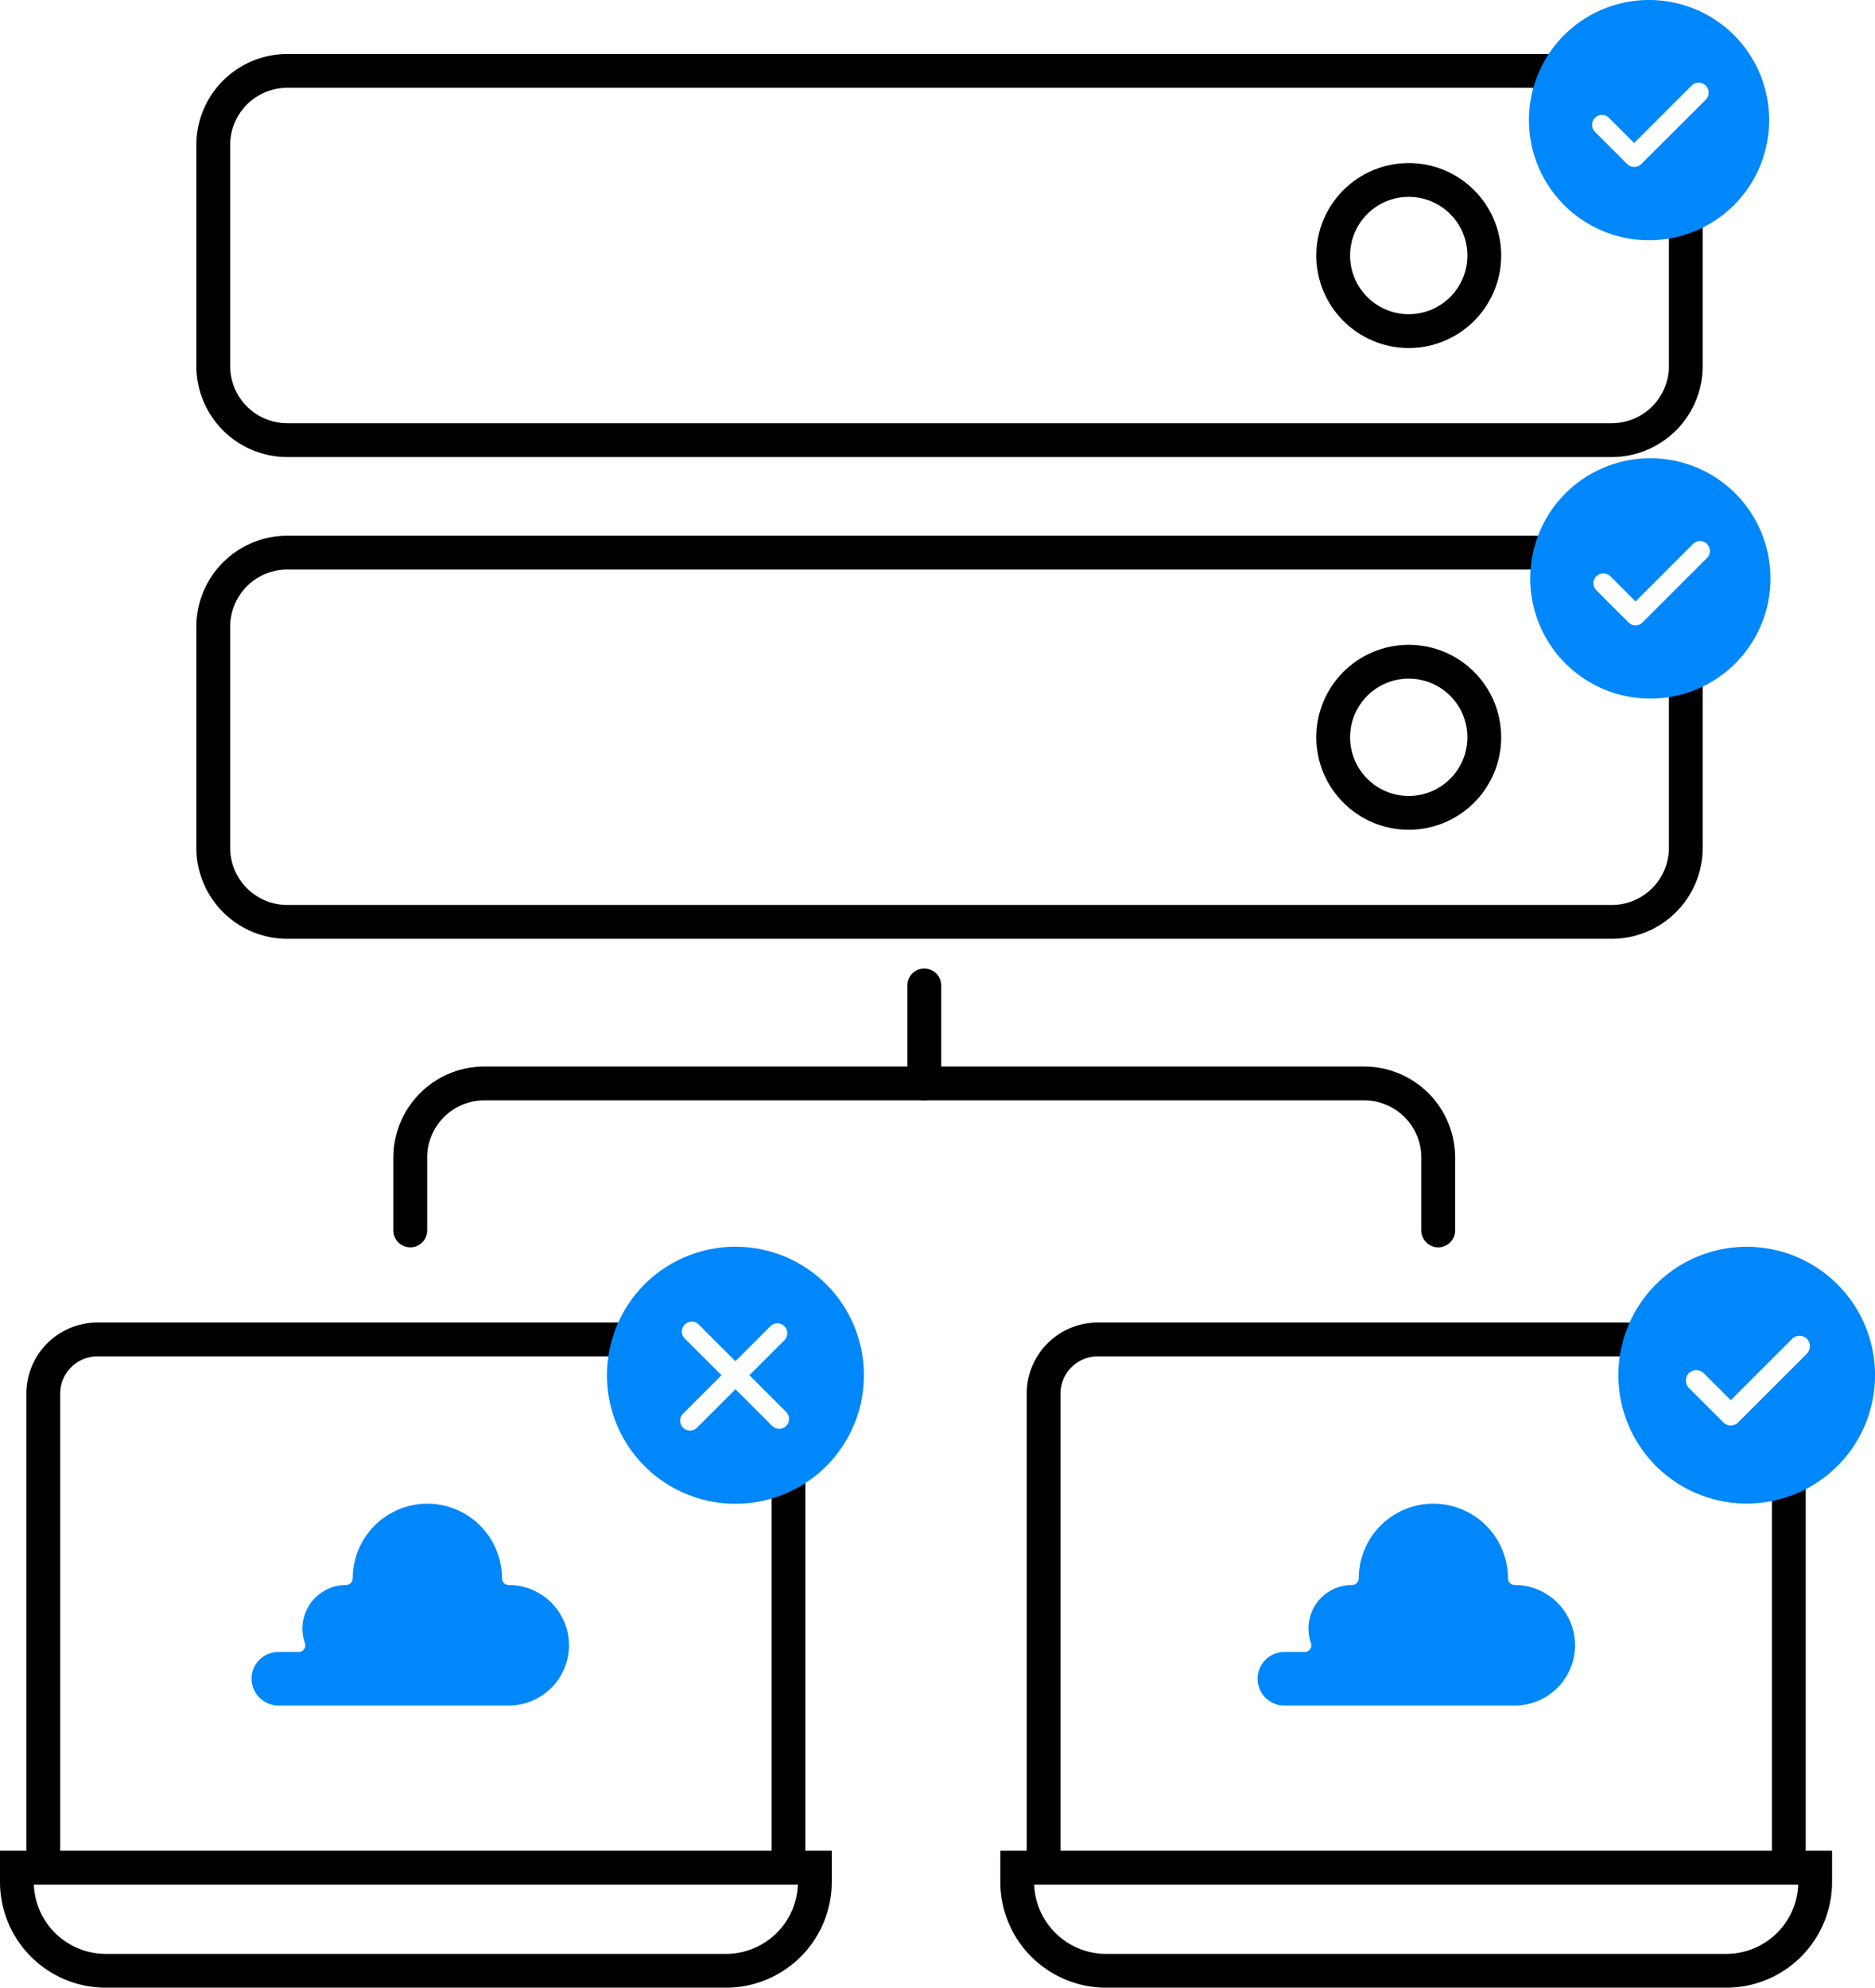
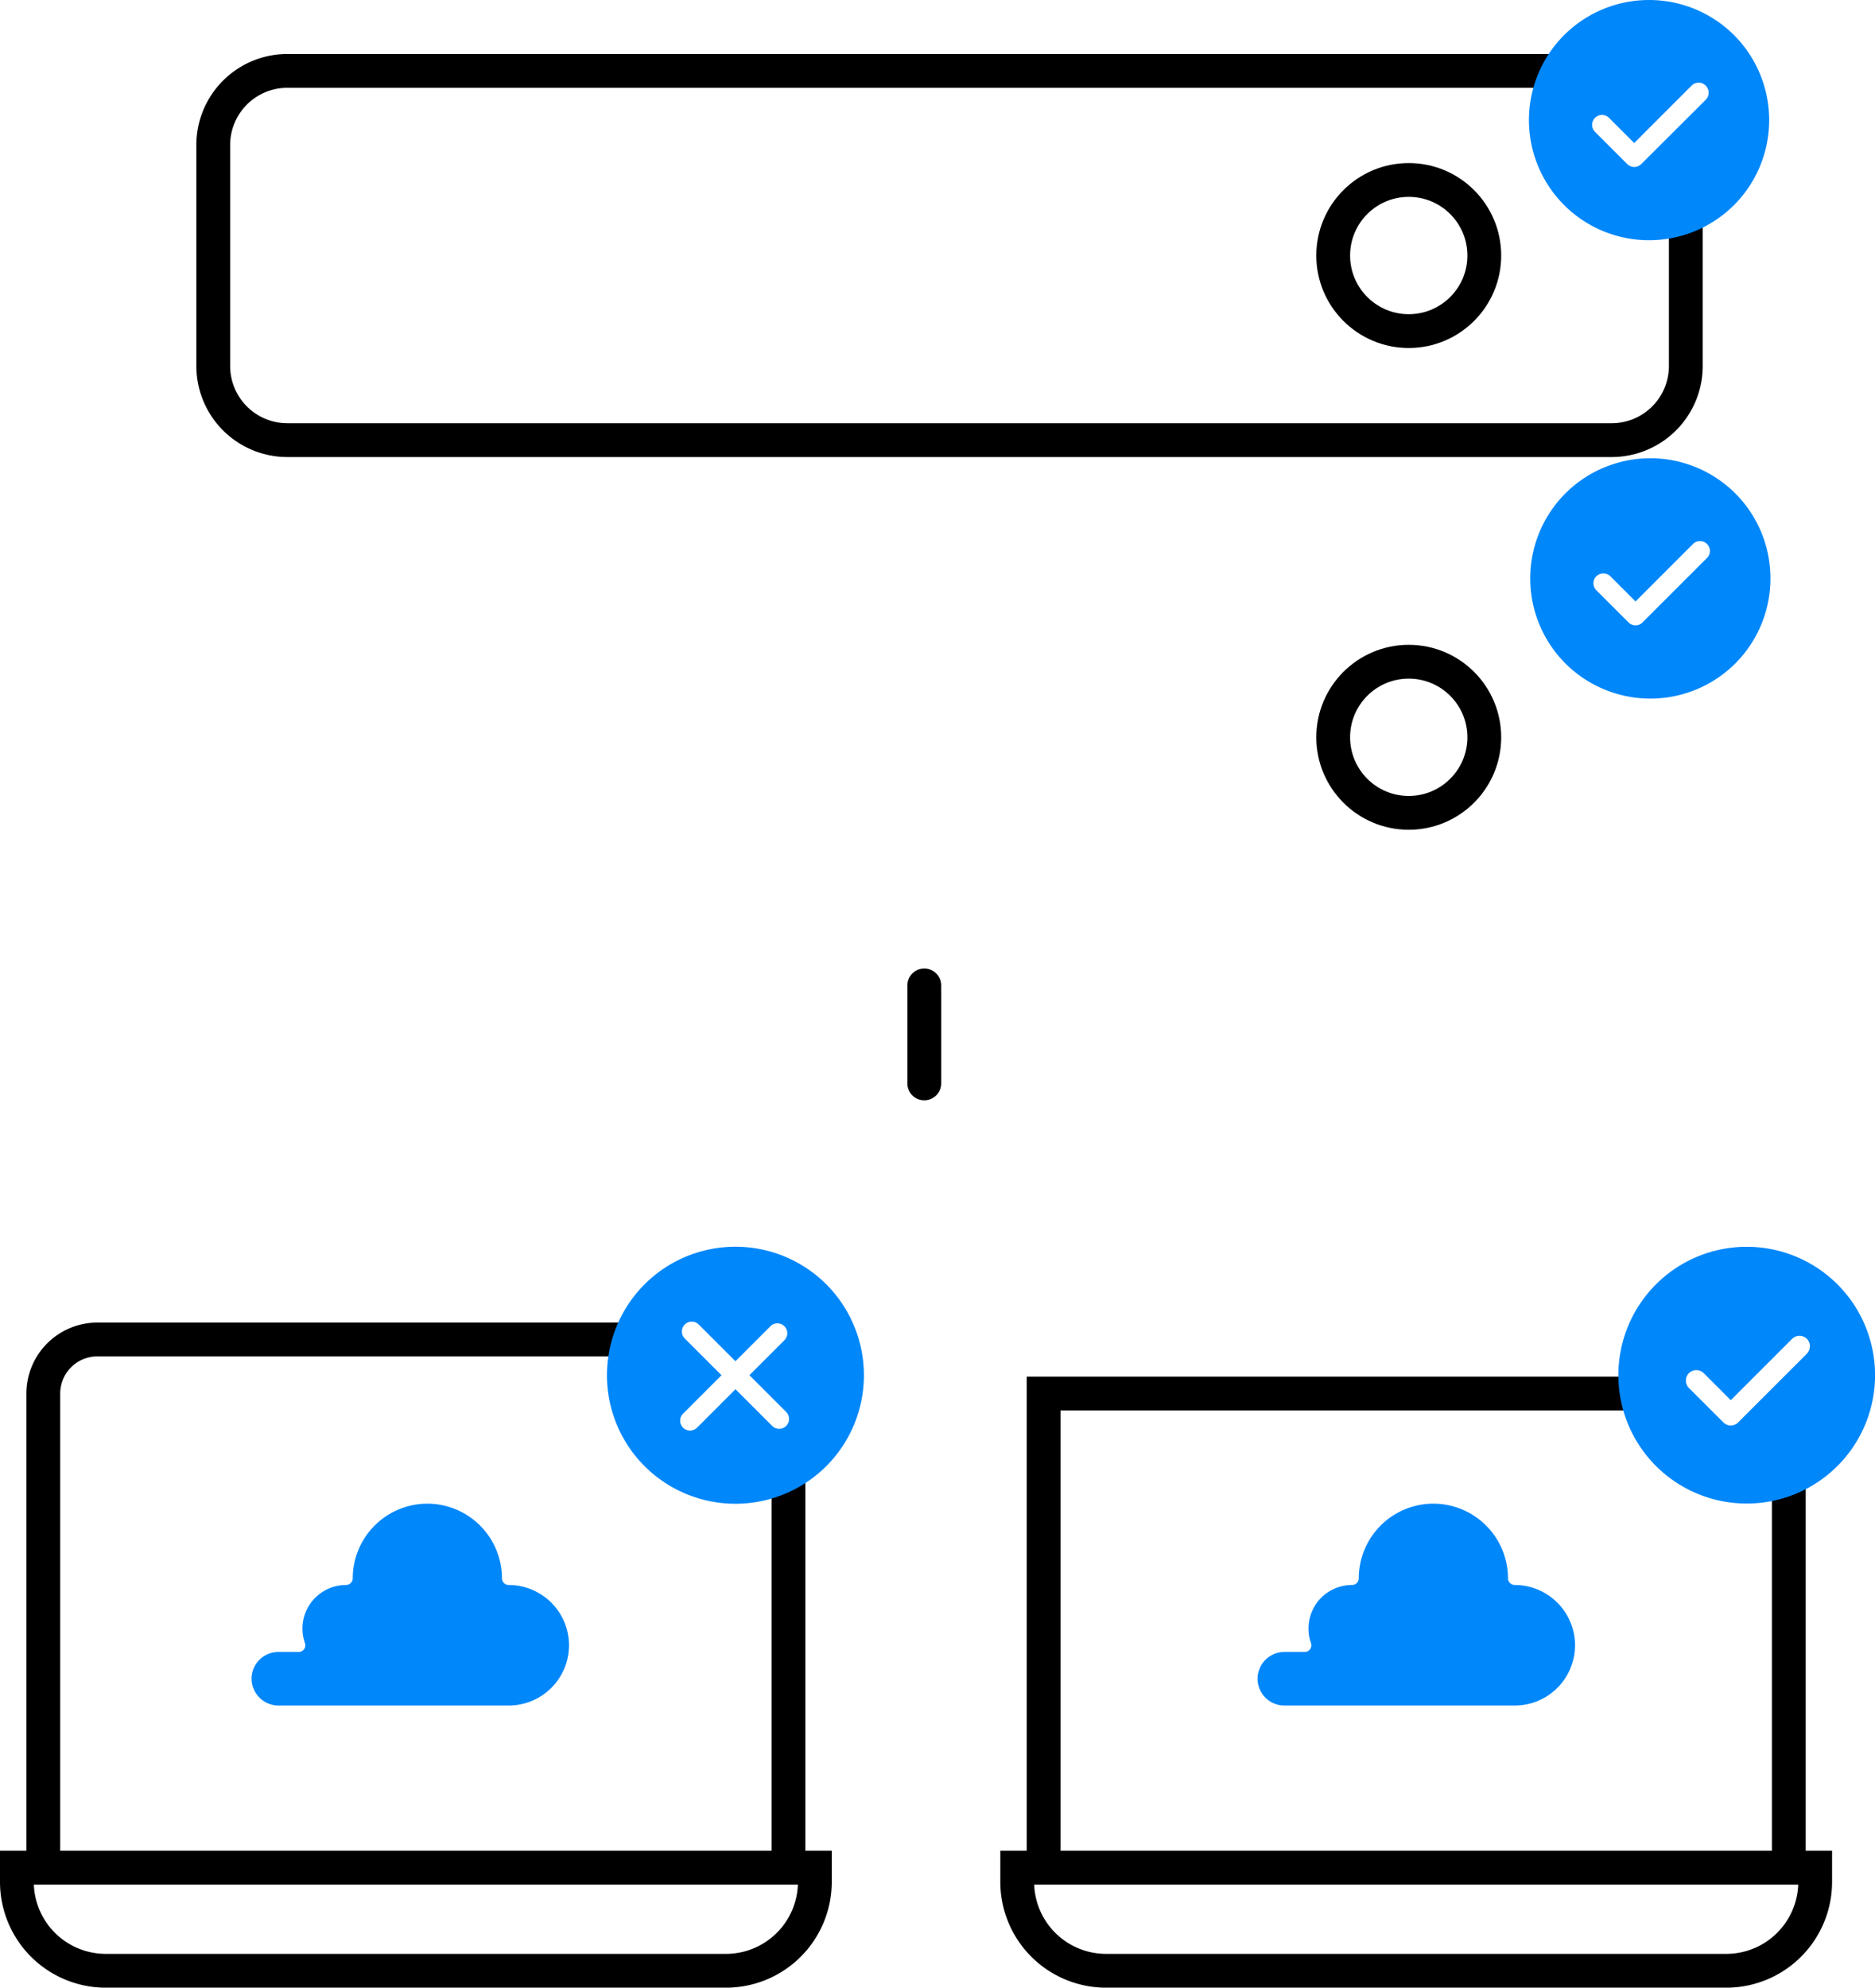
<svg xmlns="http://www.w3.org/2000/svg" width="55.471" height="58.789" viewBox="0 0 55.471 58.789">
  <g id="Grupo_1515" data-name="Grupo 1515" transform="translate(673.122 -2525.344)">
    <g id="Grupo_1505" data-name="Grupo 1505" transform="translate(-672.622 2525.344)">
      <path id="Rectángulo_1157" data-name="Rectángulo 1157" d="M0,0H23.607a0,0,0,0,1,0,0V.419a2.63,2.63,0,0,1-2.63,2.63H2.63A2.63,2.63,0,0,1,0,.419V0A0,0,0,0,1,0,0Z" transform="translate(0 55.241)" fill="none" stroke="#000" stroke-miterlimit="10" stroke-width="1" />
      <line id="Línea_349" data-name="Línea 349" y2="13.01" transform="translate(22.826 42.315)" fill="none" stroke="#000" stroke-miterlimit="10" stroke-width="1" />
      <path id="Trazado_4060" data-name="Trazado 4060" d="M-219.149,58.992V44.885a1.6,1.6,0,0,1,1.6-1.6h15.555" transform="translate(219.93 -3.667)" fill="none" stroke="#000" stroke-miterlimit="10" stroke-width="1" />
      <path id="Rectángulo_1158" data-name="Rectángulo 1158" d="M0,0H23.607a0,0,0,0,1,0,0V.419a2.63,2.63,0,0,1-2.63,2.63H2.63A2.63,2.63,0,0,1,0,.419V0A0,0,0,0,1,0,0Z" transform="translate(29.594 55.241)" fill="none" stroke="#000" stroke-miterlimit="10" stroke-width="1" />
      <line id="Línea_350" data-name="Línea 350" y2="14.106" transform="translate(52.421 41.219)" fill="none" stroke="#000" stroke-miterlimit="10" stroke-width="1" />
-       <path id="Trazado_4061" data-name="Trazado 4061" d="M-193.62,58.992V44.885a1.6,1.6,0,0,1,1.6-1.6h18.843" transform="translate(223.995 -3.667)" fill="none" stroke="#000" stroke-miterlimit="10" stroke-width="1" />
-       <path id="Trazado_4062" data-name="Trazado 4062" d="M-171.247,25.4v6.538a2.193,2.193,0,0,1-2.192,2.192h-39.18a2.193,2.193,0,0,1-2.193-2.192V25.4a2.193,2.193,0,0,1,2.193-2.192h39.18" transform="translate(220.621 -6.863)" fill="none" stroke="#000" stroke-miterlimit="10" stroke-width="1" />
+       <path id="Trazado_4061" data-name="Trazado 4061" d="M-193.62,58.992V44.885h18.843" transform="translate(223.995 -3.667)" fill="none" stroke="#000" stroke-miterlimit="10" stroke-width="1" />
      <circle id="Elipse_89" data-name="Elipse 89" cx="2.235" cy="2.235" r="2.235" transform="translate(38.942 19.572)" fill="none" stroke="#000" stroke-miterlimit="10" stroke-width="1" />
      <path id="Trazado_4063" data-name="Trazado 4063" d="M-171.247,13.11v6.537a2.193,2.193,0,0,1-2.192,2.192h-39.18a2.193,2.193,0,0,1-2.193-2.192V13.11a2.192,2.192,0,0,1,2.193-2.192h39.18" transform="translate(220.621 -8.821)" fill="none" stroke="#000" stroke-miterlimit="10" stroke-width="1" />
      <circle id="Elipse_90" data-name="Elipse 90" cx="2.235" cy="2.235" r="2.235" transform="translate(38.942 5.323)" fill="none" stroke="#000" stroke-miterlimit="10" stroke-width="1" />
      <path id="Trazado_797" data-name="Trazado 797" d="M-180.551,53.444h-6.818a.793.793,0,0,1-.791-.792.792.792,0,0,1,.792-.792h.6a.2.2,0,0,0,.162-.083.2.2,0,0,0,.025-.181,1.27,1.27,0,0,1-.073-.43,1.286,1.286,0,0,1,1.288-1.287.2.2,0,0,0,.2-.2,2.209,2.209,0,0,1,2.207-2.206,2.211,2.211,0,0,1,2.207,2.206.2.2,0,0,0,.2.2,1.783,1.783,0,0,1,1.783,1.781A1.784,1.784,0,0,1-180.551,53.444Z" transform="translate(224.865 -2.999)" fill="#0087fa" />
      <path id="Trazado_798" data-name="Trazado 798" d="M-206.225,53.444h-6.816a.8.8,0,0,1-.793-.792.792.792,0,0,1,.793-.792h.6a.2.2,0,0,0,.162-.083.2.2,0,0,0,.024-.181,1.3,1.3,0,0,1-.073-.43,1.289,1.289,0,0,1,1.288-1.287.2.2,0,0,0,.2-.2,2.211,2.211,0,0,1,2.207-2.206,2.21,2.21,0,0,1,2.207,2.206.2.2,0,0,0,.2.2,1.785,1.785,0,0,1,1.784,1.781A1.786,1.786,0,0,1-206.225,53.444Z" transform="translate(220.776 -2.999)" fill="#0087fa" />
      <path id="Trazado_4064" data-name="Trazado 4064" d="M-198.275,42.03a3.805,3.805,0,0,0-5.377,0,3.805,3.805,0,0,0,0,5.377,3.805,3.805,0,0,0,5.377,0A3.805,3.805,0,0,0-198.275,42.03Zm-1.187,4.188a.292.292,0,0,1-.414,0l-1.086-1.086L-202.1,46.27a.292.292,0,0,1-.413,0,.293.293,0,0,1,0-.414h0l1.137-1.138-1.086-1.086a.292.292,0,0,1,0-.413h0a.291.291,0,0,1,.413,0h0l1.086,1.085,1.034-1.035a.294.294,0,0,1,.414,0,.294.294,0,0,1,0,.414h0l-1.035,1.034,1.086,1.086A.294.294,0,0,1-199.462,46.218Z" transform="translate(222.221 -4.043)" fill="#0087fa" />
      <path id="Trazado_4065" data-name="Trazado 4065" d="M-172.47,42.031a3.8,3.8,0,0,0-5.371,0,3.8,3.8,0,0,0,0,5.371,3.8,3.8,0,0,0,5.371,0A3.8,3.8,0,0,0-172.47,42.031Zm-.9,2.045-2.038,2.037a.312.312,0,0,1-.219.093.312.312,0,0,1-.219-.093l-1.019-1.018a.313.313,0,0,1,0-.438.313.313,0,0,1,.438,0l.8.8,1.815-1.815a.315.315,0,0,1,.438,0A.314.314,0,0,1-173.373,44.076Z" transform="translate(226.331 -4.043)" fill="#0087fa" />
      <path id="Trazado_4066" data-name="Trazado 4066" d="M-175.134,21.841a3.558,3.558,0,0,0-5.028,0,3.559,3.559,0,0,0,0,5.028,3.558,3.558,0,0,0,5.028,0A3.561,3.561,0,0,0-175.134,21.841Zm-.839,1.91h0l-1.907,1.906a.287.287,0,0,1-.206.086.29.29,0,0,1-.207-.086l-.953-.952a.294.294,0,0,1,0-.414h0a.3.3,0,0,1,.415,0l.745.745,1.7-1.7a.292.292,0,0,1,.413,0l0,0A.291.291,0,0,1-175.973,23.751Z" transform="translate(225.973 -7.247)" fill="#0087fa" />
      <path id="Trazado_4067" data-name="Trazado 4067" d="M-175.167,10.148a3.561,3.561,0,0,0-5.028,0,3.557,3.557,0,0,0,0,5.026,3.558,3.558,0,0,0,5.028,0A3.559,3.559,0,0,0-175.167,10.148Zm-.839,1.913-1.906,1.9a.3.3,0,0,1-.208.087.3.3,0,0,1-.208-.087l-.952-.952a.292.292,0,0,1,0-.414h0a.292.292,0,0,1,.414,0l.745.745,1.7-1.7a.292.292,0,0,1,.414,0h0A.294.294,0,0,1-176.006,12.06Z" transform="translate(225.968 -9.109)" fill="#0087fa" />
-       <path id="Trazado_4068" data-name="Trazado 4068" d="M-209.783,41.1V38.944a2.193,2.193,0,0,1,2.192-2.192h26.027a2.193,2.193,0,0,1,2.192,2.192V41.1" transform="translate(221.421 -4.707)" fill="none" stroke="#000" stroke-linecap="round" stroke-miterlimit="10" stroke-width="1" />
      <line id="Línea_351" data-name="Línea 351" y2="2.9" transform="translate(26.844 29.145)" fill="none" stroke="#000" stroke-linecap="round" stroke-miterlimit="10" stroke-width="1" />
    </g>
  </g>
</svg>